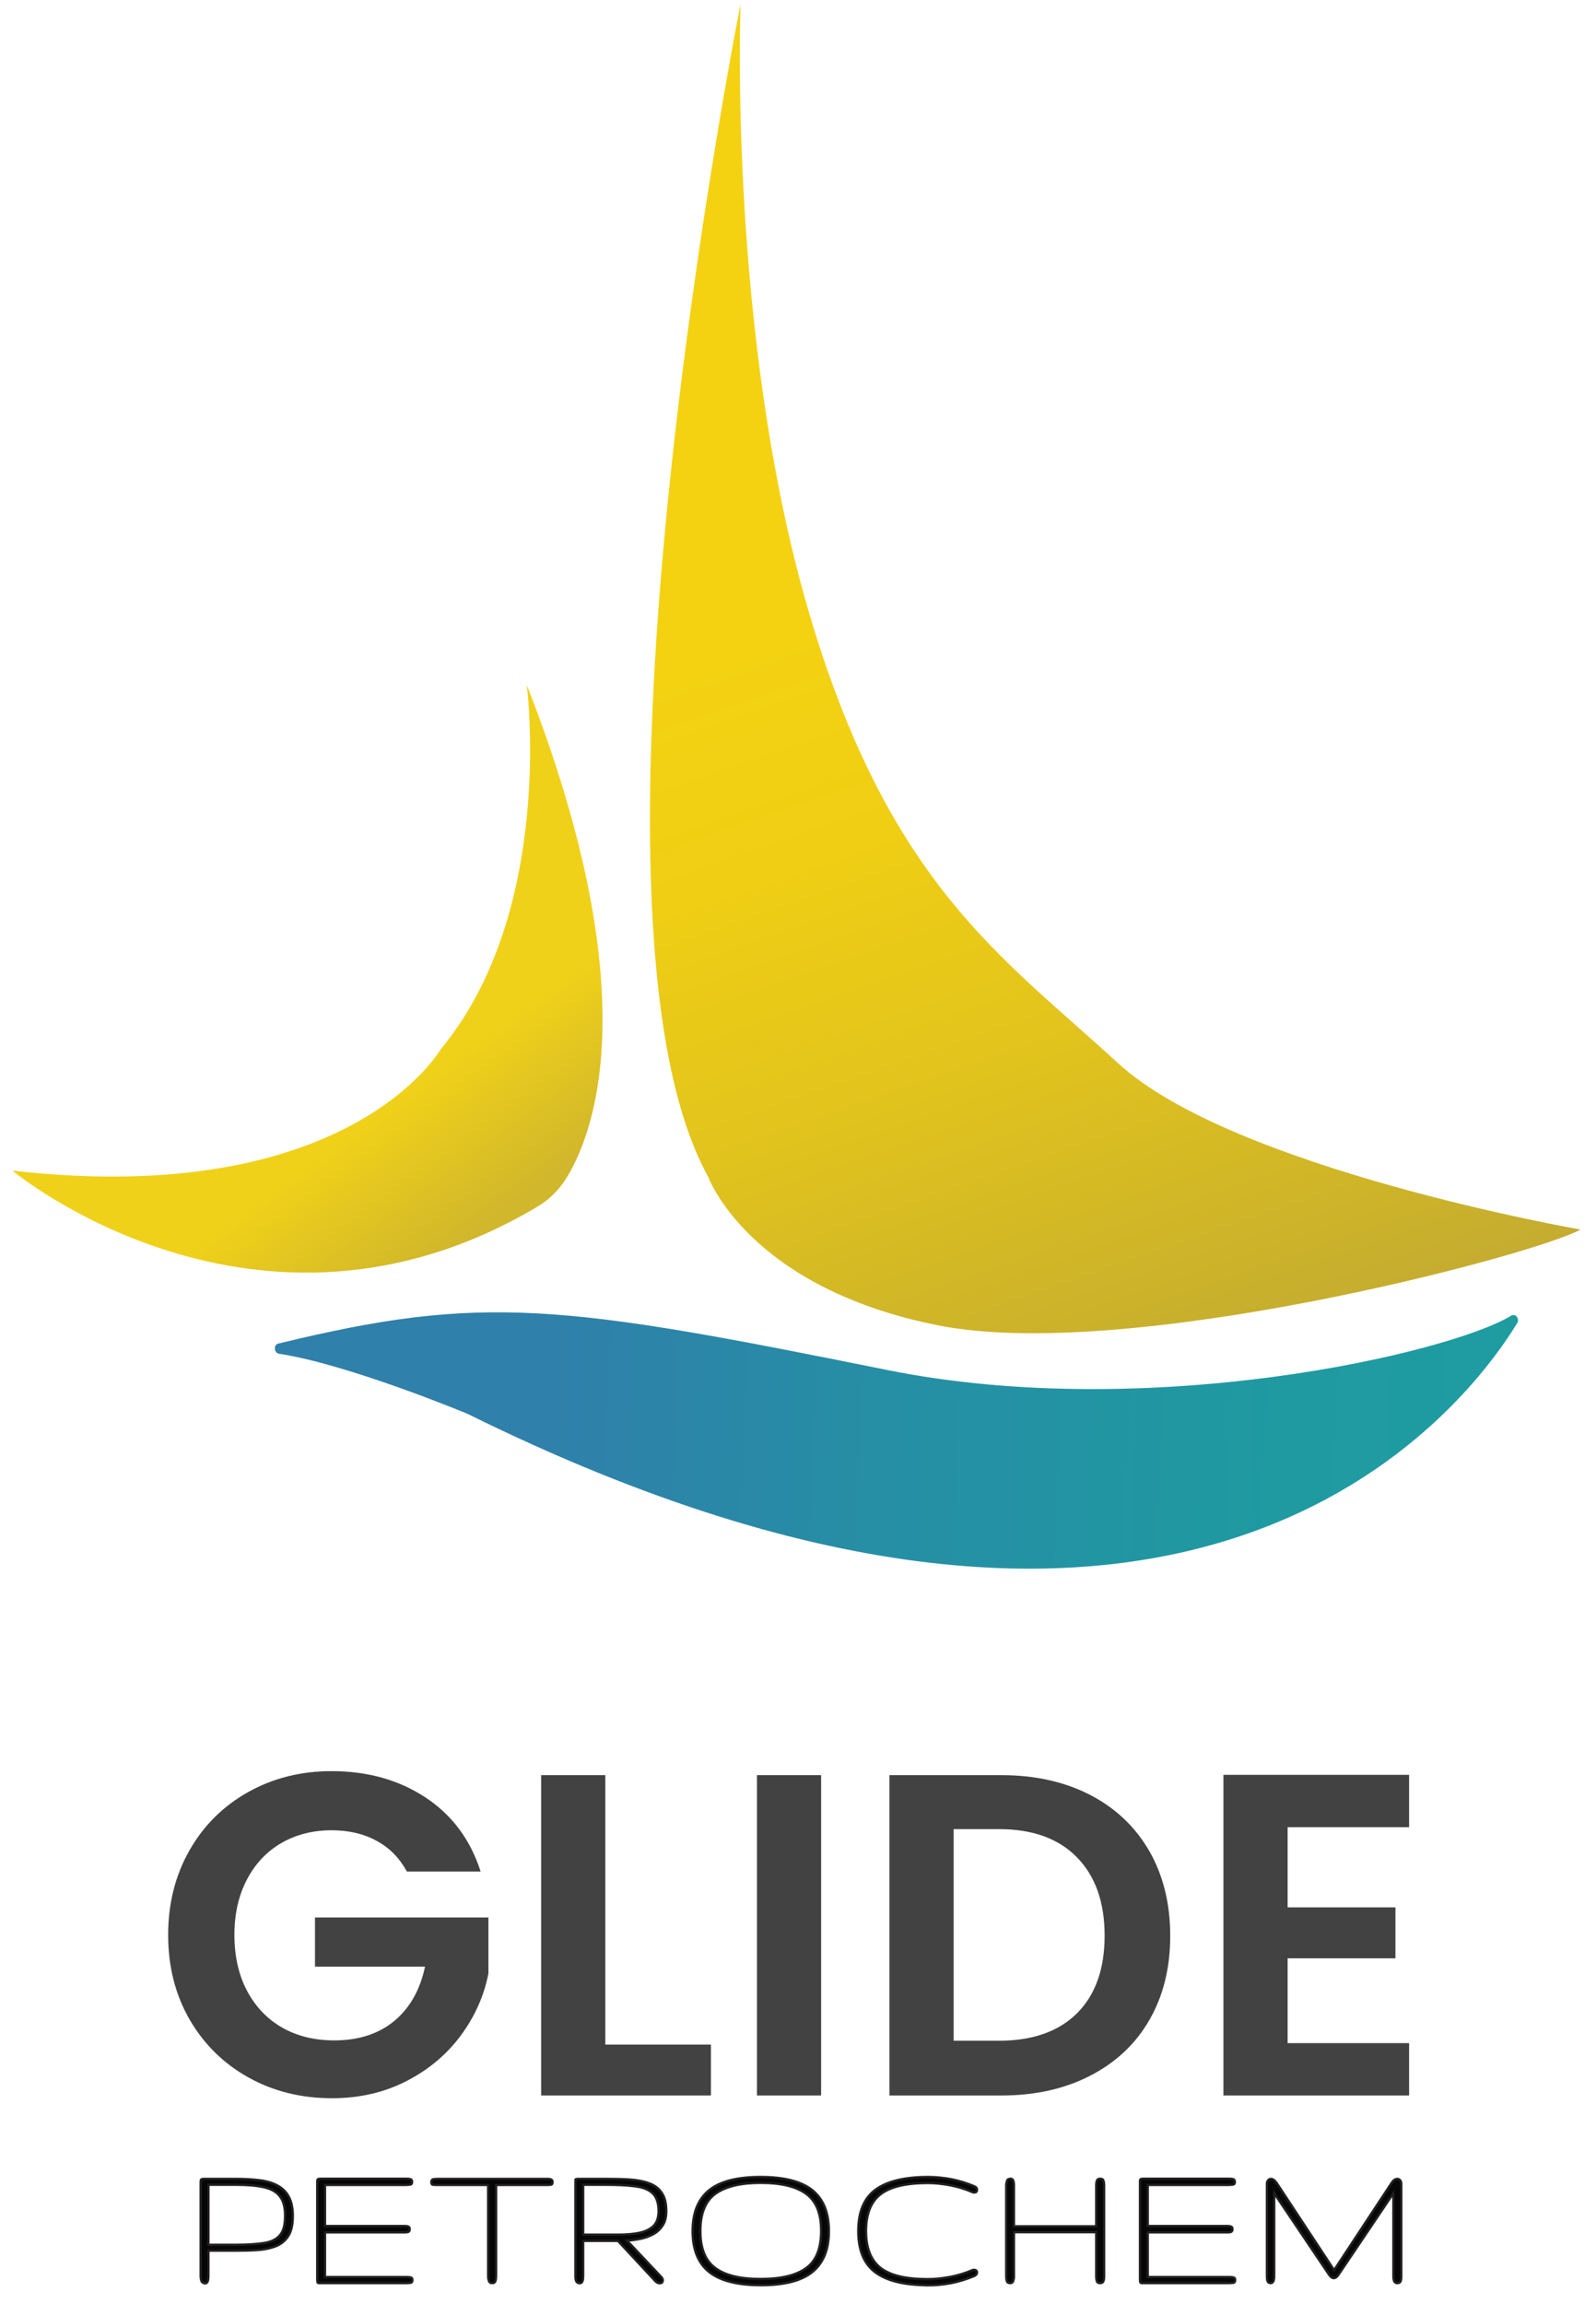
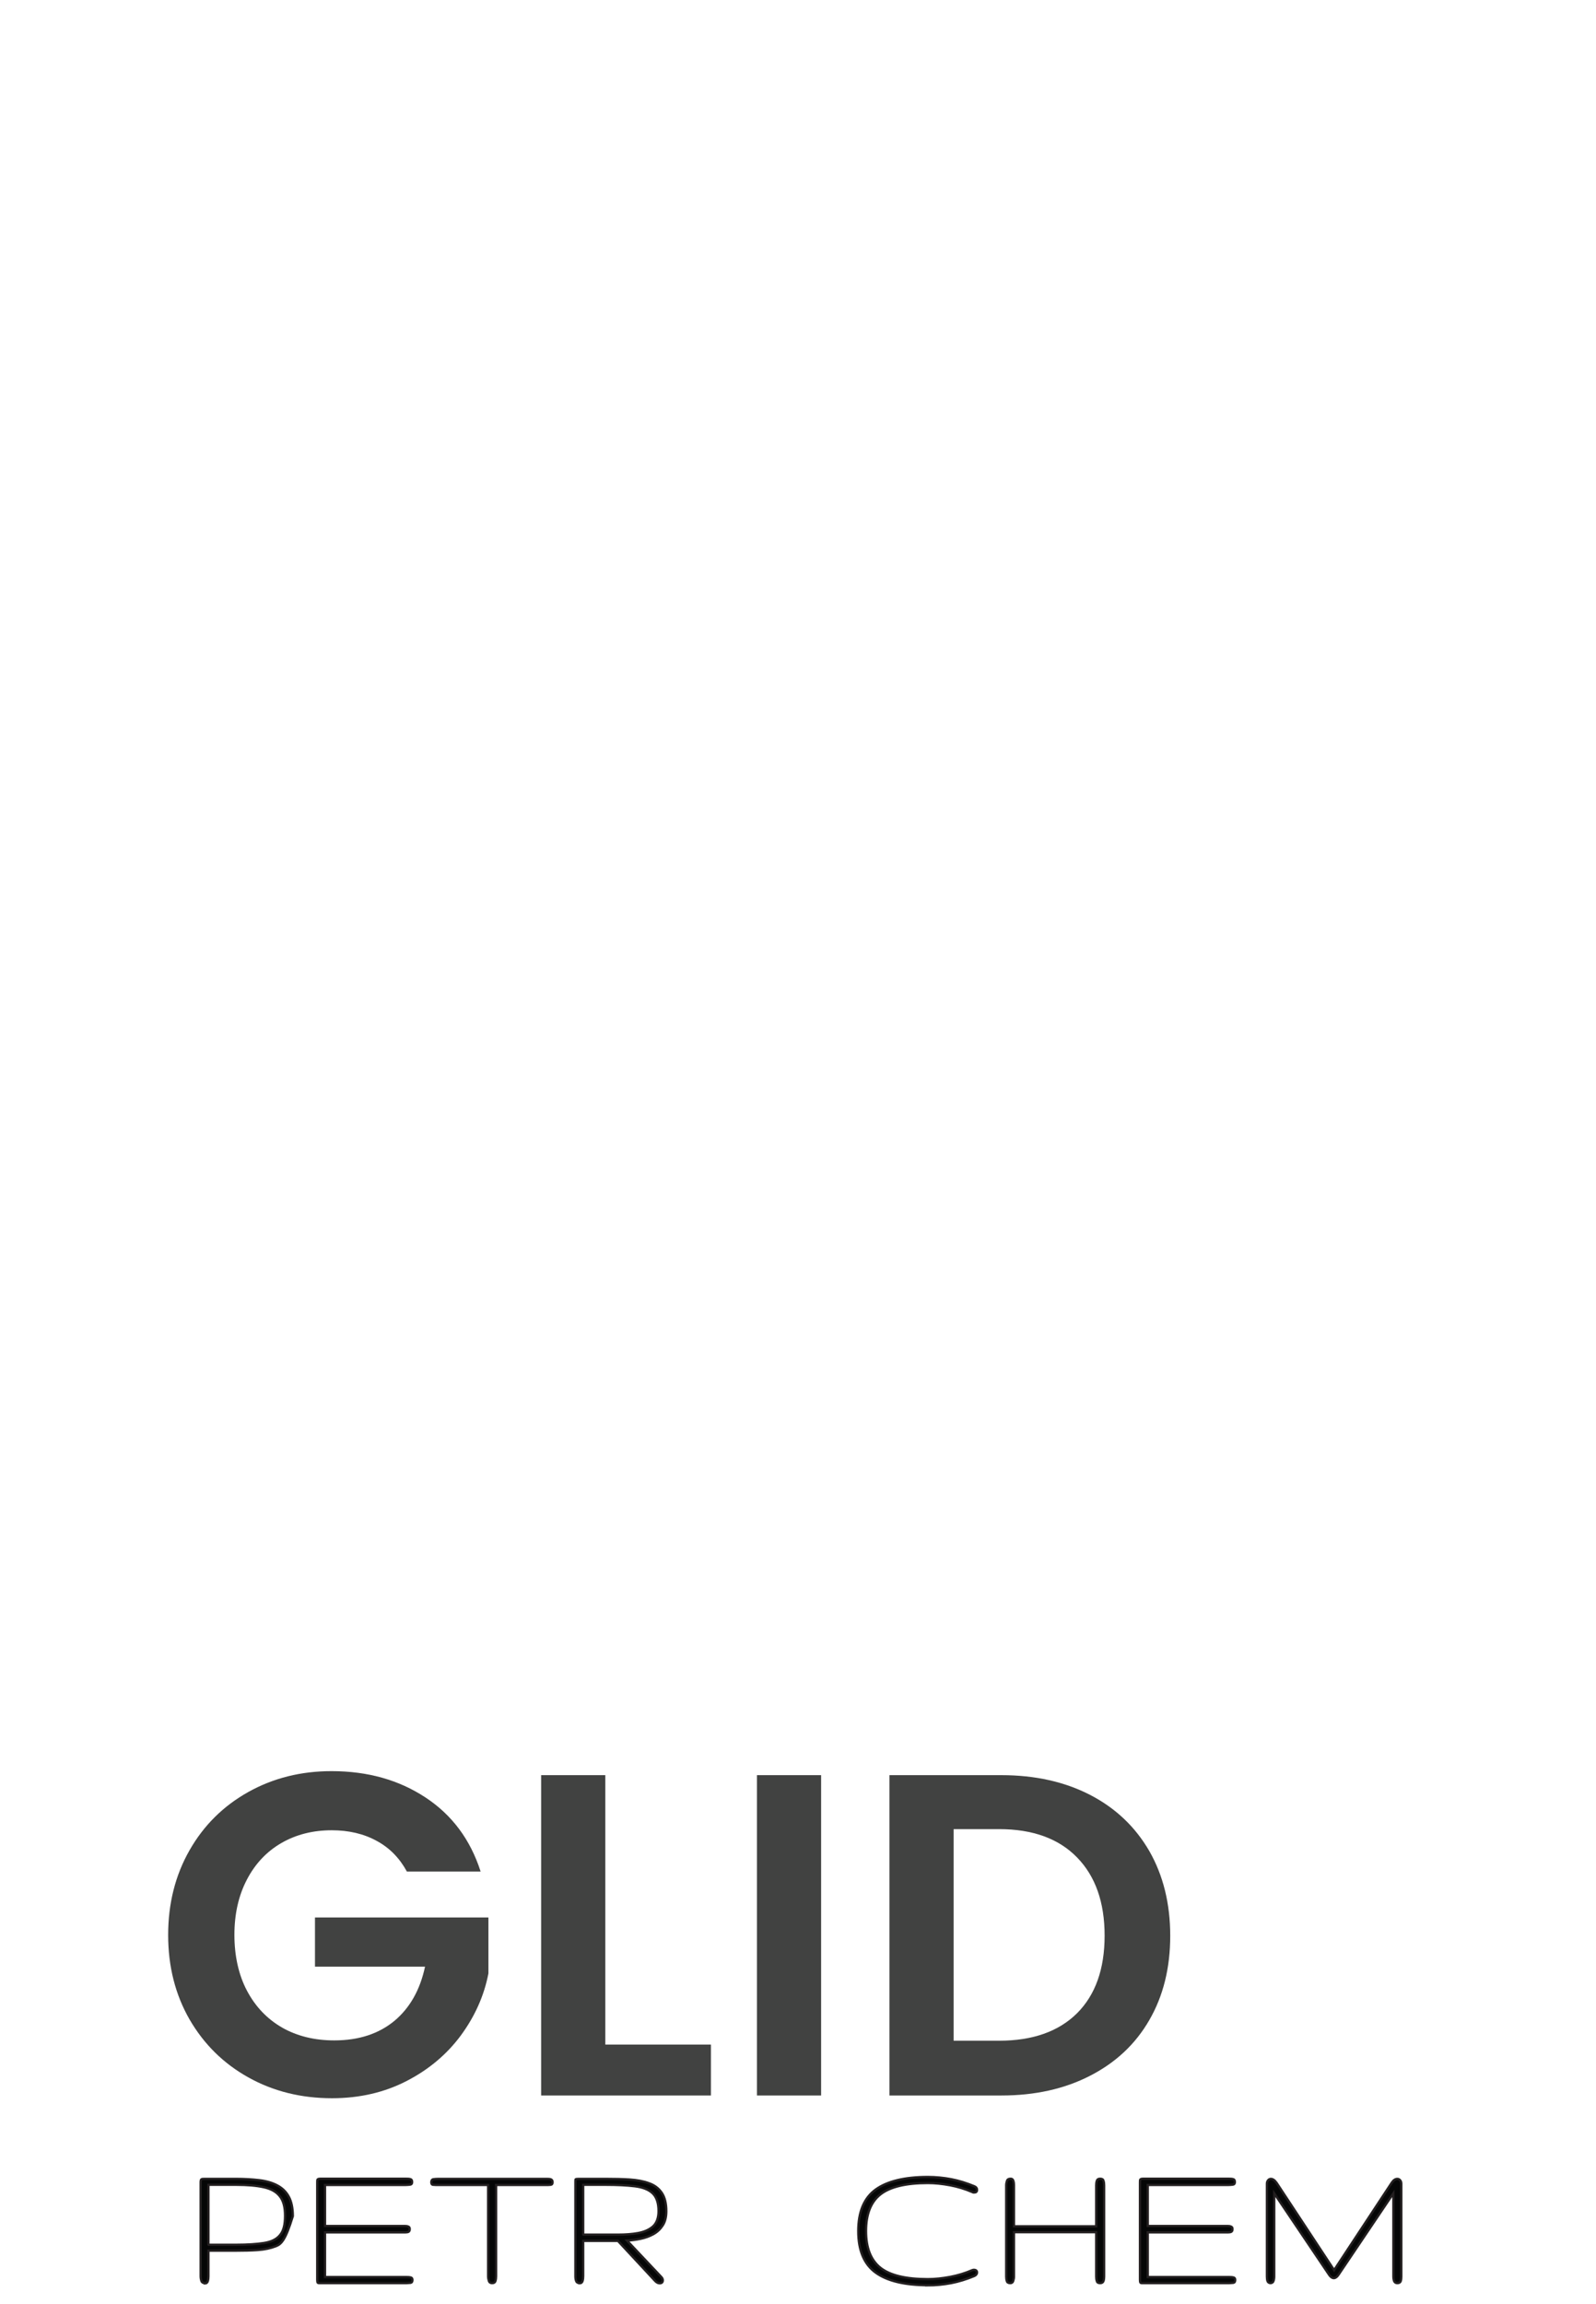
<svg xmlns="http://www.w3.org/2000/svg" width="70" height="101" viewBox="0 0 70 101" fill="none">
  <path d="M17.846 82.039C17.524 81.448 17.084 80.997 16.519 80.694C15.953 80.384 15.296 80.23 14.549 80.23C13.718 80.23 12.977 80.42 12.335 80.793C11.692 81.166 11.189 81.701 10.826 82.398C10.463 83.096 10.281 83.898 10.281 84.814C10.281 85.73 10.463 86.567 10.833 87.265C11.203 87.962 11.713 88.497 12.369 88.877C13.026 89.251 13.787 89.441 14.661 89.441C15.736 89.441 16.609 89.152 17.294 88.589C17.979 88.018 18.426 87.222 18.642 86.208H13.815V84.053H21.422V86.504C21.234 87.483 20.828 88.384 20.214 89.222C19.599 90.053 18.803 90.722 17.832 91.222C16.861 91.722 15.771 91.976 14.563 91.976C13.208 91.976 11.985 91.673 10.889 91.061C9.792 90.448 8.94 89.603 8.311 88.518C7.689 87.434 7.375 86.201 7.375 84.821C7.375 83.441 7.689 82.201 8.311 81.11C8.933 80.018 9.792 79.166 10.889 78.553C11.985 77.941 13.201 77.638 14.542 77.638C16.128 77.638 17.497 78.025 18.663 78.793C19.83 79.561 20.633 80.645 21.08 82.039H17.839H17.846Z" fill="#414241" />
  <path d="M26.556 89.624H31.181V91.856H23.734V77.814H26.549V89.624H26.556Z" fill="#414241" />
  <path d="M36.014 77.814V91.856H33.199V77.814H36.014Z" fill="#414241" />
  <path d="M47.812 78.68C48.93 79.258 49.796 80.082 50.411 81.145C51.018 82.208 51.326 83.448 51.326 84.856C51.326 86.265 51.018 87.497 50.411 88.546C49.803 89.603 48.937 90.413 47.812 90.99C46.694 91.567 45.395 91.856 43.921 91.856H39.011V77.814H43.921C45.395 77.814 46.694 78.103 47.812 78.68ZM47.239 88.251C48.043 87.448 48.448 86.314 48.448 84.849C48.448 83.384 48.043 82.243 47.239 81.42C46.436 80.596 45.297 80.18 43.817 80.18H41.826V89.455H43.817C45.29 89.455 46.429 89.053 47.239 88.251Z" fill="#414241" />
-   <path d="M56.474 80.089V83.61H61.203V85.842H56.474V89.561H61.803V91.856H53.659V77.8H61.803V80.096H56.474V80.089Z" fill="#414241" />
-   <path d="M8.988 100.082C8.912 100.082 8.856 100.053 8.835 99.99C8.814 99.927 8.8 99.856 8.8 99.772V95.659C8.8 95.582 8.814 95.532 8.842 95.525C8.87 95.511 8.926 95.511 9.002 95.511H10.357C10.728 95.511 11.07 95.532 11.37 95.568C11.678 95.603 11.936 95.68 12.153 95.793C12.369 95.906 12.544 96.068 12.663 96.286C12.781 96.497 12.844 96.786 12.844 97.145C12.844 97.504 12.781 97.807 12.649 98.011C12.516 98.216 12.334 98.37 12.104 98.462C11.873 98.553 11.608 98.61 11.307 98.631C11.007 98.652 10.693 98.659 10.357 98.659H9.142V99.779C9.142 99.856 9.135 99.927 9.114 99.997C9.093 100.061 9.051 100.096 8.988 100.096V100.082ZM9.149 98.399H10.364C10.86 98.399 11.266 98.37 11.58 98.321C11.894 98.272 12.132 98.159 12.278 97.976C12.432 97.8 12.502 97.518 12.502 97.131C12.502 96.744 12.425 96.462 12.271 96.272C12.118 96.075 11.887 95.948 11.566 95.877C11.252 95.807 10.847 95.772 10.357 95.772H9.142V98.391L9.149 98.399Z" fill="#050606" stroke="#231F20" stroke-width="0.1" stroke-miterlimit="10" />
+   <path d="M8.988 100.082C8.912 100.082 8.856 100.053 8.835 99.99C8.814 99.927 8.8 99.856 8.8 99.772V95.659C8.8 95.582 8.814 95.532 8.842 95.525C8.87 95.511 8.926 95.511 9.002 95.511H10.357C10.728 95.511 11.07 95.532 11.37 95.568C11.678 95.603 11.936 95.68 12.153 95.793C12.369 95.906 12.544 96.068 12.663 96.286C12.781 96.497 12.844 96.786 12.844 97.145C12.516 98.216 12.334 98.37 12.104 98.462C11.873 98.553 11.608 98.61 11.307 98.631C11.007 98.652 10.693 98.659 10.357 98.659H9.142V99.779C9.142 99.856 9.135 99.927 9.114 99.997C9.093 100.061 9.051 100.096 8.988 100.096V100.082ZM9.149 98.399H10.364C10.86 98.399 11.266 98.37 11.58 98.321C11.894 98.272 12.132 98.159 12.278 97.976C12.432 97.8 12.502 97.518 12.502 97.131C12.502 96.744 12.425 96.462 12.271 96.272C12.118 96.075 11.887 95.948 11.566 95.877C11.252 95.807 10.847 95.772 10.357 95.772H9.142V98.391L9.149 98.399Z" fill="#050606" stroke="#231F20" stroke-width="0.1" stroke-miterlimit="10" />
  <path d="M14.018 100.082C13.969 100.082 13.934 100.075 13.927 100.053C13.92 100.032 13.913 99.997 13.913 99.934V95.694C13.913 95.617 13.913 95.561 13.927 95.539C13.941 95.518 13.983 95.504 14.06 95.504H17.776C17.853 95.504 17.923 95.504 17.985 95.518C18.048 95.532 18.076 95.567 18.076 95.652C18.076 95.722 18.048 95.758 17.985 95.765C17.923 95.772 17.853 95.779 17.776 95.779H14.255V97.575H17.755C17.818 97.575 17.867 97.582 17.909 97.603C17.951 97.617 17.971 97.652 17.971 97.708C17.971 97.772 17.957 97.807 17.923 97.828C17.888 97.849 17.846 97.856 17.79 97.856H14.255V99.814H17.79C17.867 99.814 17.937 99.814 17.999 99.828C18.062 99.835 18.09 99.877 18.09 99.941C18.09 100.018 18.062 100.06 18.013 100.068C17.965 100.068 17.902 100.082 17.818 100.082H14.011H14.018Z" fill="#050606" stroke="#231F20" stroke-width="0.1" stroke-miterlimit="10" />
  <path d="M21.583 100.082C21.513 100.082 21.464 100.053 21.443 99.99C21.422 99.927 21.408 99.856 21.408 99.779V95.779H19.215C19.138 95.779 19.068 95.779 19.005 95.772C18.942 95.772 18.915 95.73 18.915 95.659C18.915 95.582 18.95 95.532 19.012 95.525C19.075 95.518 19.145 95.511 19.215 95.511H23.944C24.021 95.511 24.091 95.511 24.146 95.525C24.202 95.539 24.237 95.582 24.237 95.659C24.237 95.73 24.209 95.765 24.146 95.772C24.084 95.779 24.021 95.779 23.944 95.779H21.758V99.779C21.758 99.856 21.75 99.927 21.73 99.99C21.709 100.053 21.667 100.082 21.583 100.082Z" fill="#050606" stroke="#231F20" stroke-width="0.1" stroke-miterlimit="10" />
  <path d="M25.425 100.082C25.348 100.082 25.292 100.053 25.271 99.99C25.243 99.927 25.236 99.856 25.236 99.772V95.659C25.236 95.582 25.236 95.532 25.25 95.525C25.264 95.518 25.306 95.511 25.383 95.511H26.564C26.941 95.511 27.297 95.518 27.618 95.539C27.94 95.561 28.219 95.61 28.463 95.701C28.708 95.786 28.89 95.927 29.022 96.117C29.155 96.307 29.225 96.582 29.225 96.927C29.225 97.173 29.176 97.385 29.071 97.546C28.966 97.708 28.834 97.835 28.659 97.934C28.491 98.025 28.303 98.096 28.1 98.138C27.898 98.18 27.695 98.208 27.5 98.216L29.001 99.807C29.05 99.856 29.071 99.906 29.071 99.955C29.071 100.046 29.022 100.089 28.931 100.089C28.904 100.089 28.876 100.082 28.841 100.068C28.806 100.053 28.771 100.025 28.736 99.99L27.101 98.23H25.579V99.772C25.579 99.849 25.572 99.92 25.551 99.99C25.53 100.053 25.488 100.089 25.425 100.089V100.082ZM25.586 97.955H27.115C27.43 97.955 27.723 97.934 27.988 97.885C28.254 97.835 28.471 97.744 28.638 97.596C28.799 97.448 28.883 97.222 28.883 96.927C28.883 96.561 28.792 96.3 28.617 96.138C28.442 95.976 28.184 95.877 27.835 95.835C27.486 95.793 27.067 95.772 26.564 95.772H25.579V97.948L25.586 97.955Z" fill="#050606" stroke="#231F20" stroke-width="0.1" stroke-miterlimit="10" />
-   <path d="M33.367 100.173C32.333 100.173 31.578 99.976 31.096 99.589C30.614 99.201 30.377 98.603 30.377 97.8C30.377 96.997 30.614 96.406 31.096 96.011C31.578 95.617 32.333 95.427 33.367 95.427C34.4 95.427 35.155 95.624 35.637 96.011C36.119 96.406 36.356 96.997 36.356 97.8C36.356 98.603 36.119 99.194 35.637 99.589C35.155 99.983 34.4 100.173 33.367 100.173ZM33.367 99.899C34.254 99.899 34.924 99.737 35.357 99.42C35.797 99.103 36.014 98.561 36.014 97.793C36.014 97.025 35.797 96.49 35.357 96.166C34.917 95.849 34.254 95.687 33.367 95.687C32.48 95.687 31.816 95.849 31.376 96.166C30.943 96.483 30.719 97.025 30.719 97.793C30.719 98.561 30.936 99.096 31.376 99.42C31.816 99.744 32.472 99.899 33.367 99.899Z" fill="#050606" stroke="#231F20" stroke-width="0.1" stroke-miterlimit="10" />
  <path d="M40.695 100.173C39.682 100.173 38.92 99.99 38.41 99.624C37.901 99.258 37.642 98.652 37.642 97.8C37.642 96.948 37.901 96.342 38.41 95.976C38.92 95.61 39.689 95.427 40.695 95.427C41.044 95.427 41.386 95.462 41.721 95.525C42.057 95.589 42.392 95.694 42.734 95.835C42.818 95.87 42.853 95.92 42.853 95.99C42.853 96.075 42.811 96.11 42.72 96.11C42.699 96.11 42.678 96.11 42.644 96.089C42.329 95.955 42.008 95.856 41.673 95.793C41.337 95.73 41.009 95.694 40.695 95.694C39.731 95.694 39.032 95.863 38.613 96.194C38.194 96.525 37.984 97.061 37.984 97.8C37.984 98.539 38.194 99.068 38.613 99.406C39.032 99.737 39.724 99.906 40.695 99.906C41.009 99.906 41.337 99.87 41.673 99.807C42.008 99.744 42.336 99.645 42.644 99.511C42.678 99.497 42.699 99.497 42.713 99.497C42.804 99.497 42.853 99.539 42.853 99.617C42.853 99.68 42.811 99.737 42.727 99.772C42.385 99.913 42.05 100.018 41.715 100.082C41.379 100.145 41.037 100.18 40.688 100.18L40.695 100.173Z" fill="#050606" stroke="#231F20" stroke-width="0.1" stroke-miterlimit="10" />
  <path d="M44.312 100.082C44.229 100.082 44.173 100.053 44.159 99.99C44.138 99.927 44.131 99.863 44.131 99.793V95.793C44.131 95.722 44.145 95.659 44.166 95.596C44.187 95.532 44.243 95.504 44.326 95.504C44.389 95.504 44.424 95.532 44.445 95.596C44.466 95.659 44.473 95.722 44.473 95.793V97.589H48.078V95.793C48.078 95.722 48.084 95.659 48.105 95.596C48.126 95.532 48.168 95.504 48.252 95.504C48.336 95.504 48.385 95.532 48.399 95.596C48.42 95.652 48.427 95.722 48.427 95.793V99.793C48.427 99.863 48.42 99.927 48.399 99.99C48.378 100.046 48.336 100.082 48.252 100.082C48.168 100.082 48.119 100.053 48.105 99.99C48.084 99.927 48.078 99.863 48.078 99.793V97.849H44.473V99.793C44.473 99.863 44.459 99.927 44.438 99.99C44.417 100.053 44.375 100.082 44.312 100.082Z" fill="#050606" stroke="#231F20" stroke-width="0.1" stroke-miterlimit="10" />
  <path d="M50.103 100.082C50.054 100.082 50.02 100.075 50.013 100.053C50.005 100.032 49.998 99.997 49.998 99.934V95.694C49.998 95.617 49.998 95.561 50.013 95.539C50.026 95.518 50.068 95.504 50.145 95.504H53.861C53.938 95.504 54.008 95.504 54.071 95.518C54.134 95.532 54.162 95.567 54.162 95.652C54.162 95.722 54.134 95.758 54.071 95.765C54.008 95.772 53.938 95.779 53.861 95.779H50.341V97.575H53.84C53.903 97.575 53.952 97.582 53.994 97.603C54.036 97.617 54.057 97.652 54.057 97.708C54.057 97.772 54.043 97.807 54.008 97.828C53.973 97.849 53.931 97.856 53.875 97.856H50.341V99.814H53.875C53.952 99.814 54.022 99.814 54.085 99.828C54.148 99.835 54.176 99.877 54.176 99.941C54.176 100.018 54.148 100.06 54.099 100.068C54.05 100.068 53.987 100.082 53.903 100.082H50.096H50.103Z" fill="#050606" stroke="#231F20" stroke-width="0.1" stroke-miterlimit="10" />
  <path d="M55.74 100.082C55.664 100.082 55.615 100.053 55.594 99.997C55.573 99.941 55.566 99.87 55.566 99.793V95.73C55.566 95.666 55.58 95.617 55.615 95.575C55.65 95.532 55.692 95.511 55.74 95.511C55.824 95.511 55.908 95.568 55.992 95.687L58.514 99.511L61.035 95.687C61.112 95.568 61.196 95.511 61.287 95.511C61.336 95.511 61.378 95.532 61.413 95.575C61.447 95.617 61.461 95.666 61.461 95.73V99.793C61.461 99.87 61.454 99.941 61.434 99.997C61.413 100.053 61.364 100.082 61.287 100.082C61.217 100.082 61.175 100.053 61.147 99.997C61.126 99.941 61.112 99.87 61.112 99.793V96.145L58.702 99.722C58.639 99.814 58.57 99.863 58.5 99.863C58.43 99.863 58.36 99.814 58.297 99.722L55.887 96.145V99.793C55.887 99.87 55.873 99.941 55.852 99.997C55.831 100.053 55.782 100.082 55.713 100.082H55.74Z" fill="#050606" stroke="#231F20" stroke-width="0.1" stroke-miterlimit="10" />
-   <path d="M12.237 59.342C12.02 59.307 11.985 58.948 12.202 58.898C21.178 56.708 24.642 57.173 38.871 60.046C50.39 62.377 63.571 59.321 66.281 57.673C66.47 57.56 66.665 57.807 66.54 58.004C64.193 61.842 52.171 77.617 20.521 61.983C20.43 61.941 15.268 59.8 12.237 59.342Z" fill="url(#paint0_linear_193_1285)" />
-   <path d="M23.106 30.046C23.106 30.046 24.384 39.913 19.327 45.997C19.327 45.997 15.331 52.997 0.543 51.314C0.543 51.314 11.259 60.23 23.588 52.884C24.119 52.568 24.573 52.103 24.901 51.546C26.193 49.363 28.268 43.23 23.113 30.046H23.106Z" fill="url(#paint1_linear_193_1285)" />
-   <path d="M32.48 0.18C32.48 0.18 24.586 39.856 31.055 51.575C31.055 51.575 32.808 56.441 41.141 58.096C49.475 59.751 67.343 55.004 69.32 53.898C69.32 53.898 54.078 51.244 49.035 46.603C43.991 41.962 38.948 38.758 35.441 26.708C31.928 14.659 32.48 0.18 32.48 0.18Z" fill="url(#paint2_linear_193_1285)" />
  <defs>
    <linearGradient id="paint0_linear_193_1285" x1="20.267" y1="61.539" x2="74.721" y2="63.898" gradientUnits="userSpaceOnUse">
      <stop offset="0.07" stop-color="#2F80AA" />
      <stop offset="0.33" stop-color="#268EA5" />
      <stop offset="0.66" stop-color="#1F9AA1" />
      <stop offset="1" stop-color="#1D9EA0" />
    </linearGradient>
    <linearGradient id="paint1_linear_193_1285" x1="8.84" y1="36.279" x2="27.56" y2="62.004" gradientUnits="userSpaceOnUse">
      <stop offset="0.46" stop-color="#F0D119" />
      <stop offset="0.67" stop-color="#D1B72B" />
    </linearGradient>
    <linearGradient id="paint2_linear_193_1285" x1="55.719" y1="69.42" x2="36.569" y2="13.705" gradientUnits="userSpaceOnUse">
      <stop offset="0.17" stop-color="#C4AC30" />
      <stop offset="0.22" stop-color="#CAB12B" />
      <stop offset="0.43" stop-color="#E1C31D" />
      <stop offset="0.62" stop-color="#EFCE14" />
      <stop offset="0.79" stop-color="#F4D212" />
    </linearGradient>
  </defs>
</svg>